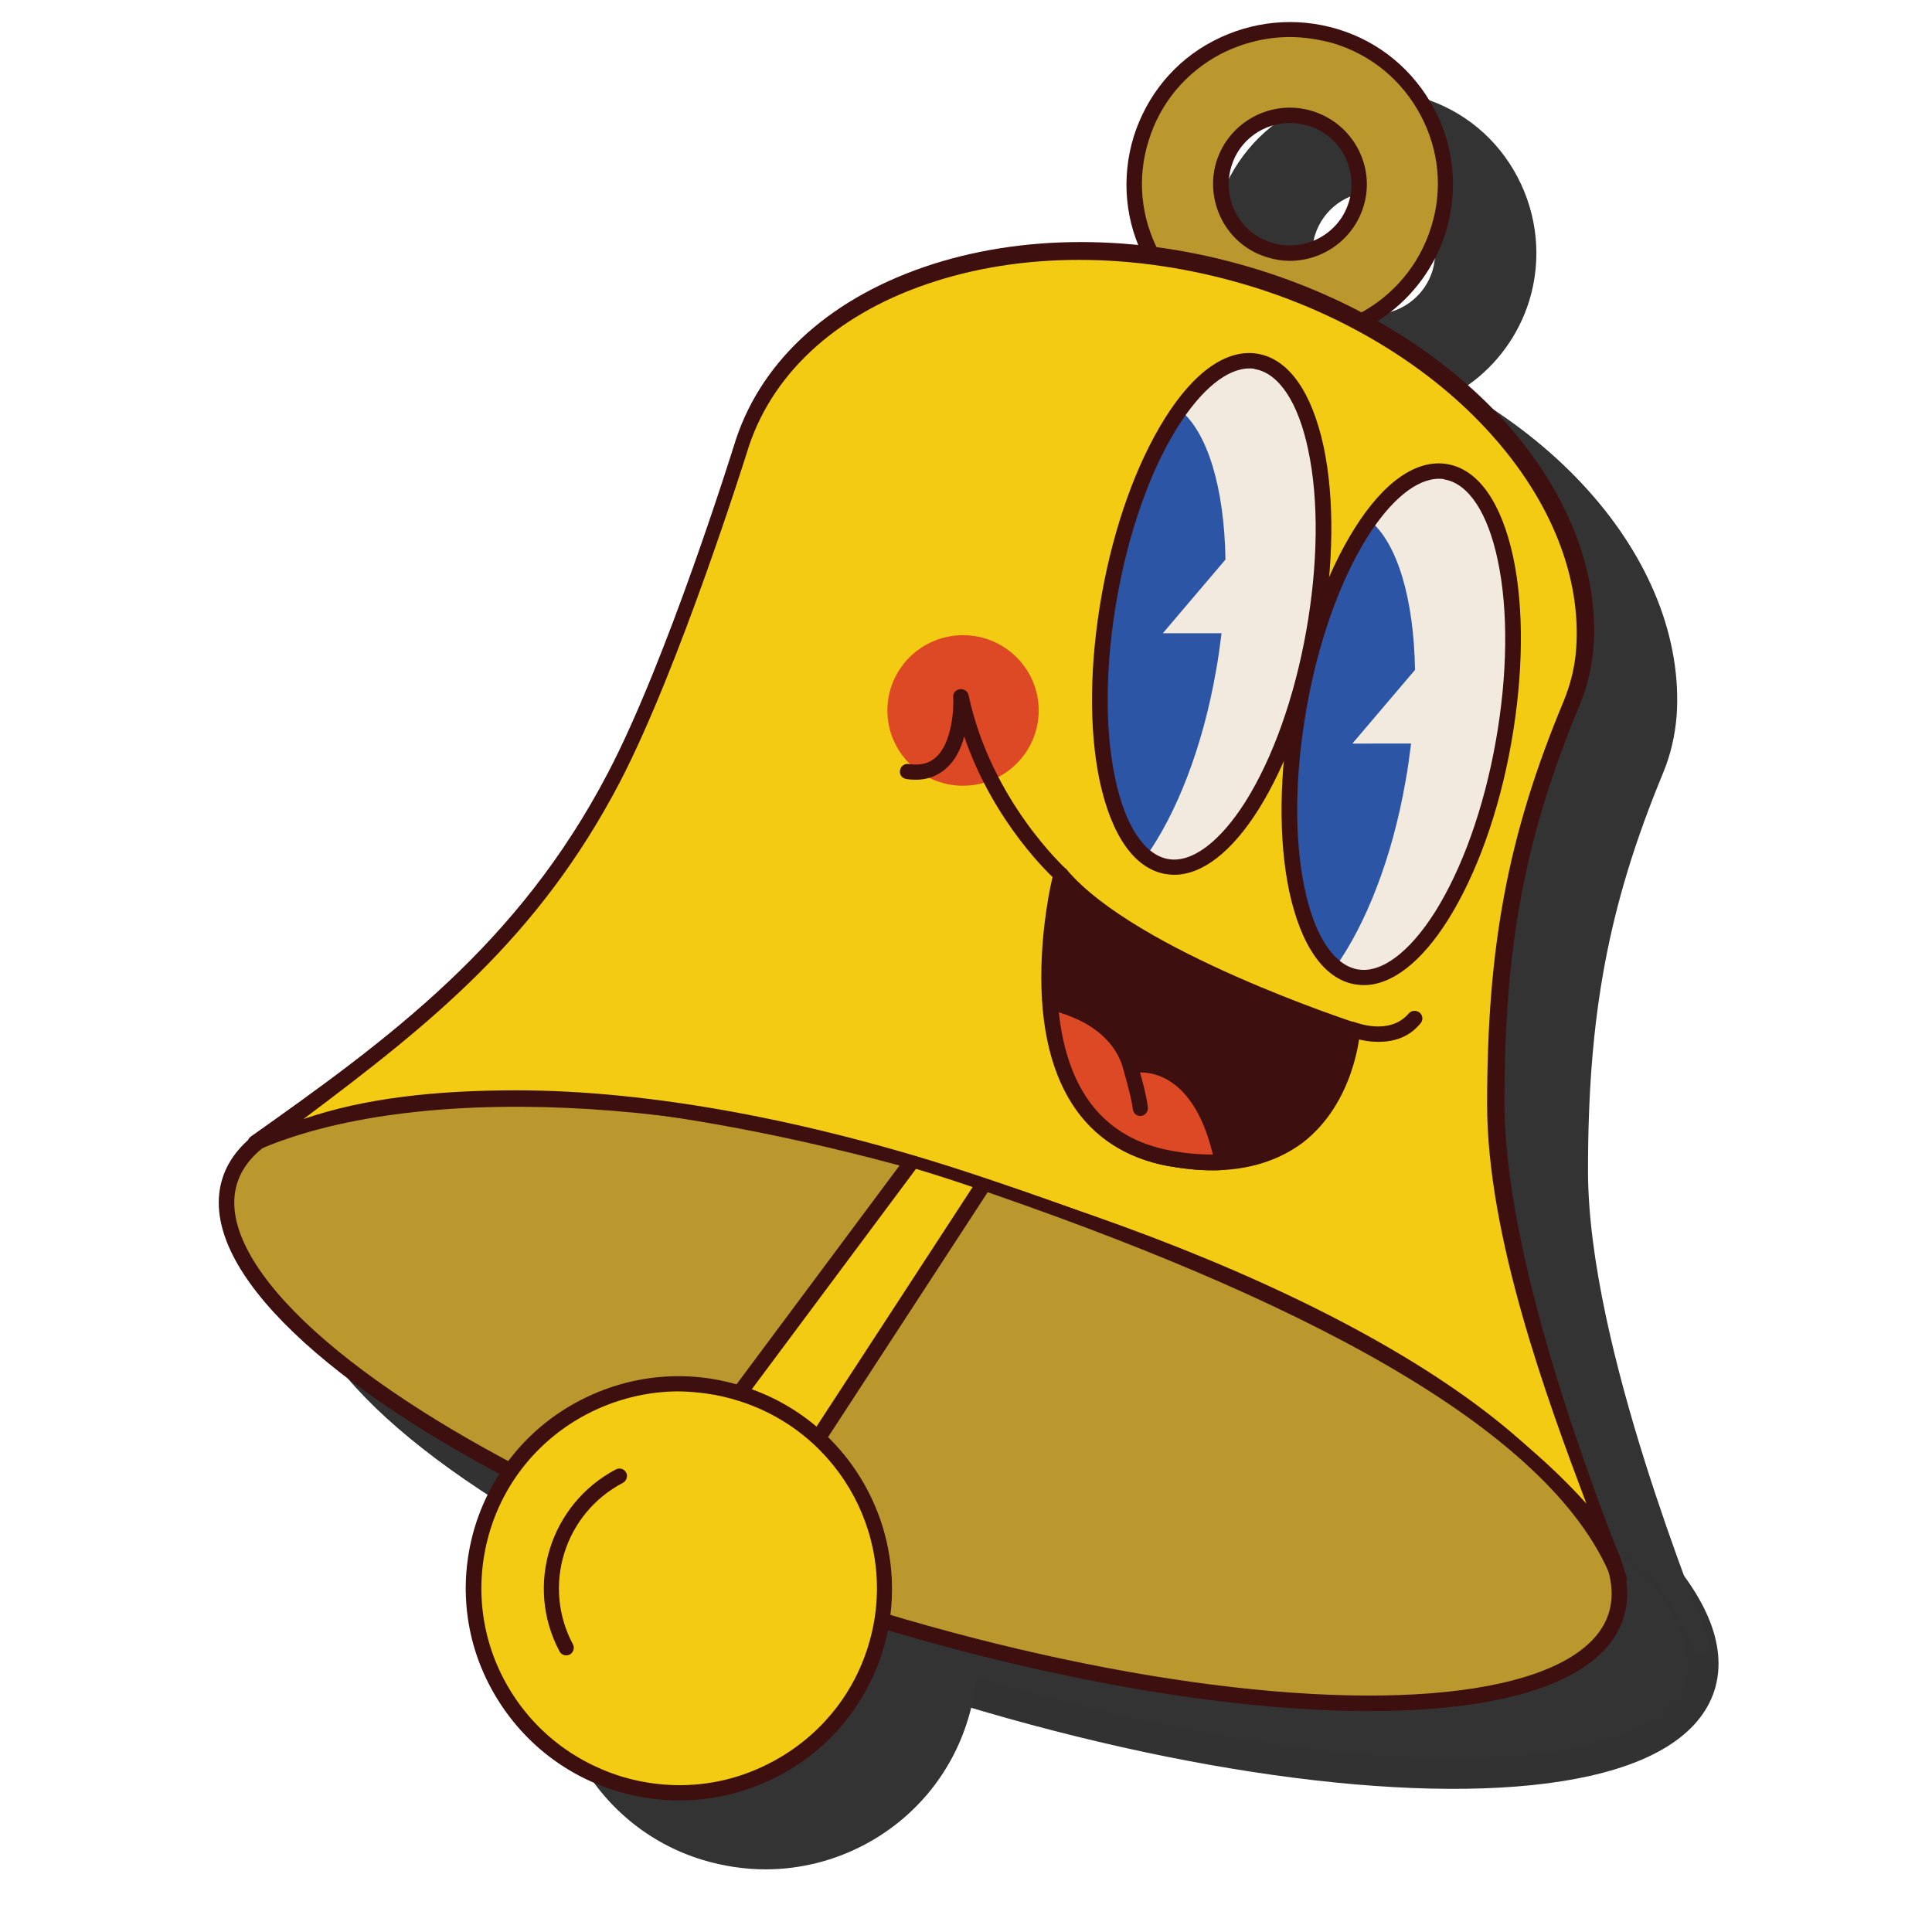
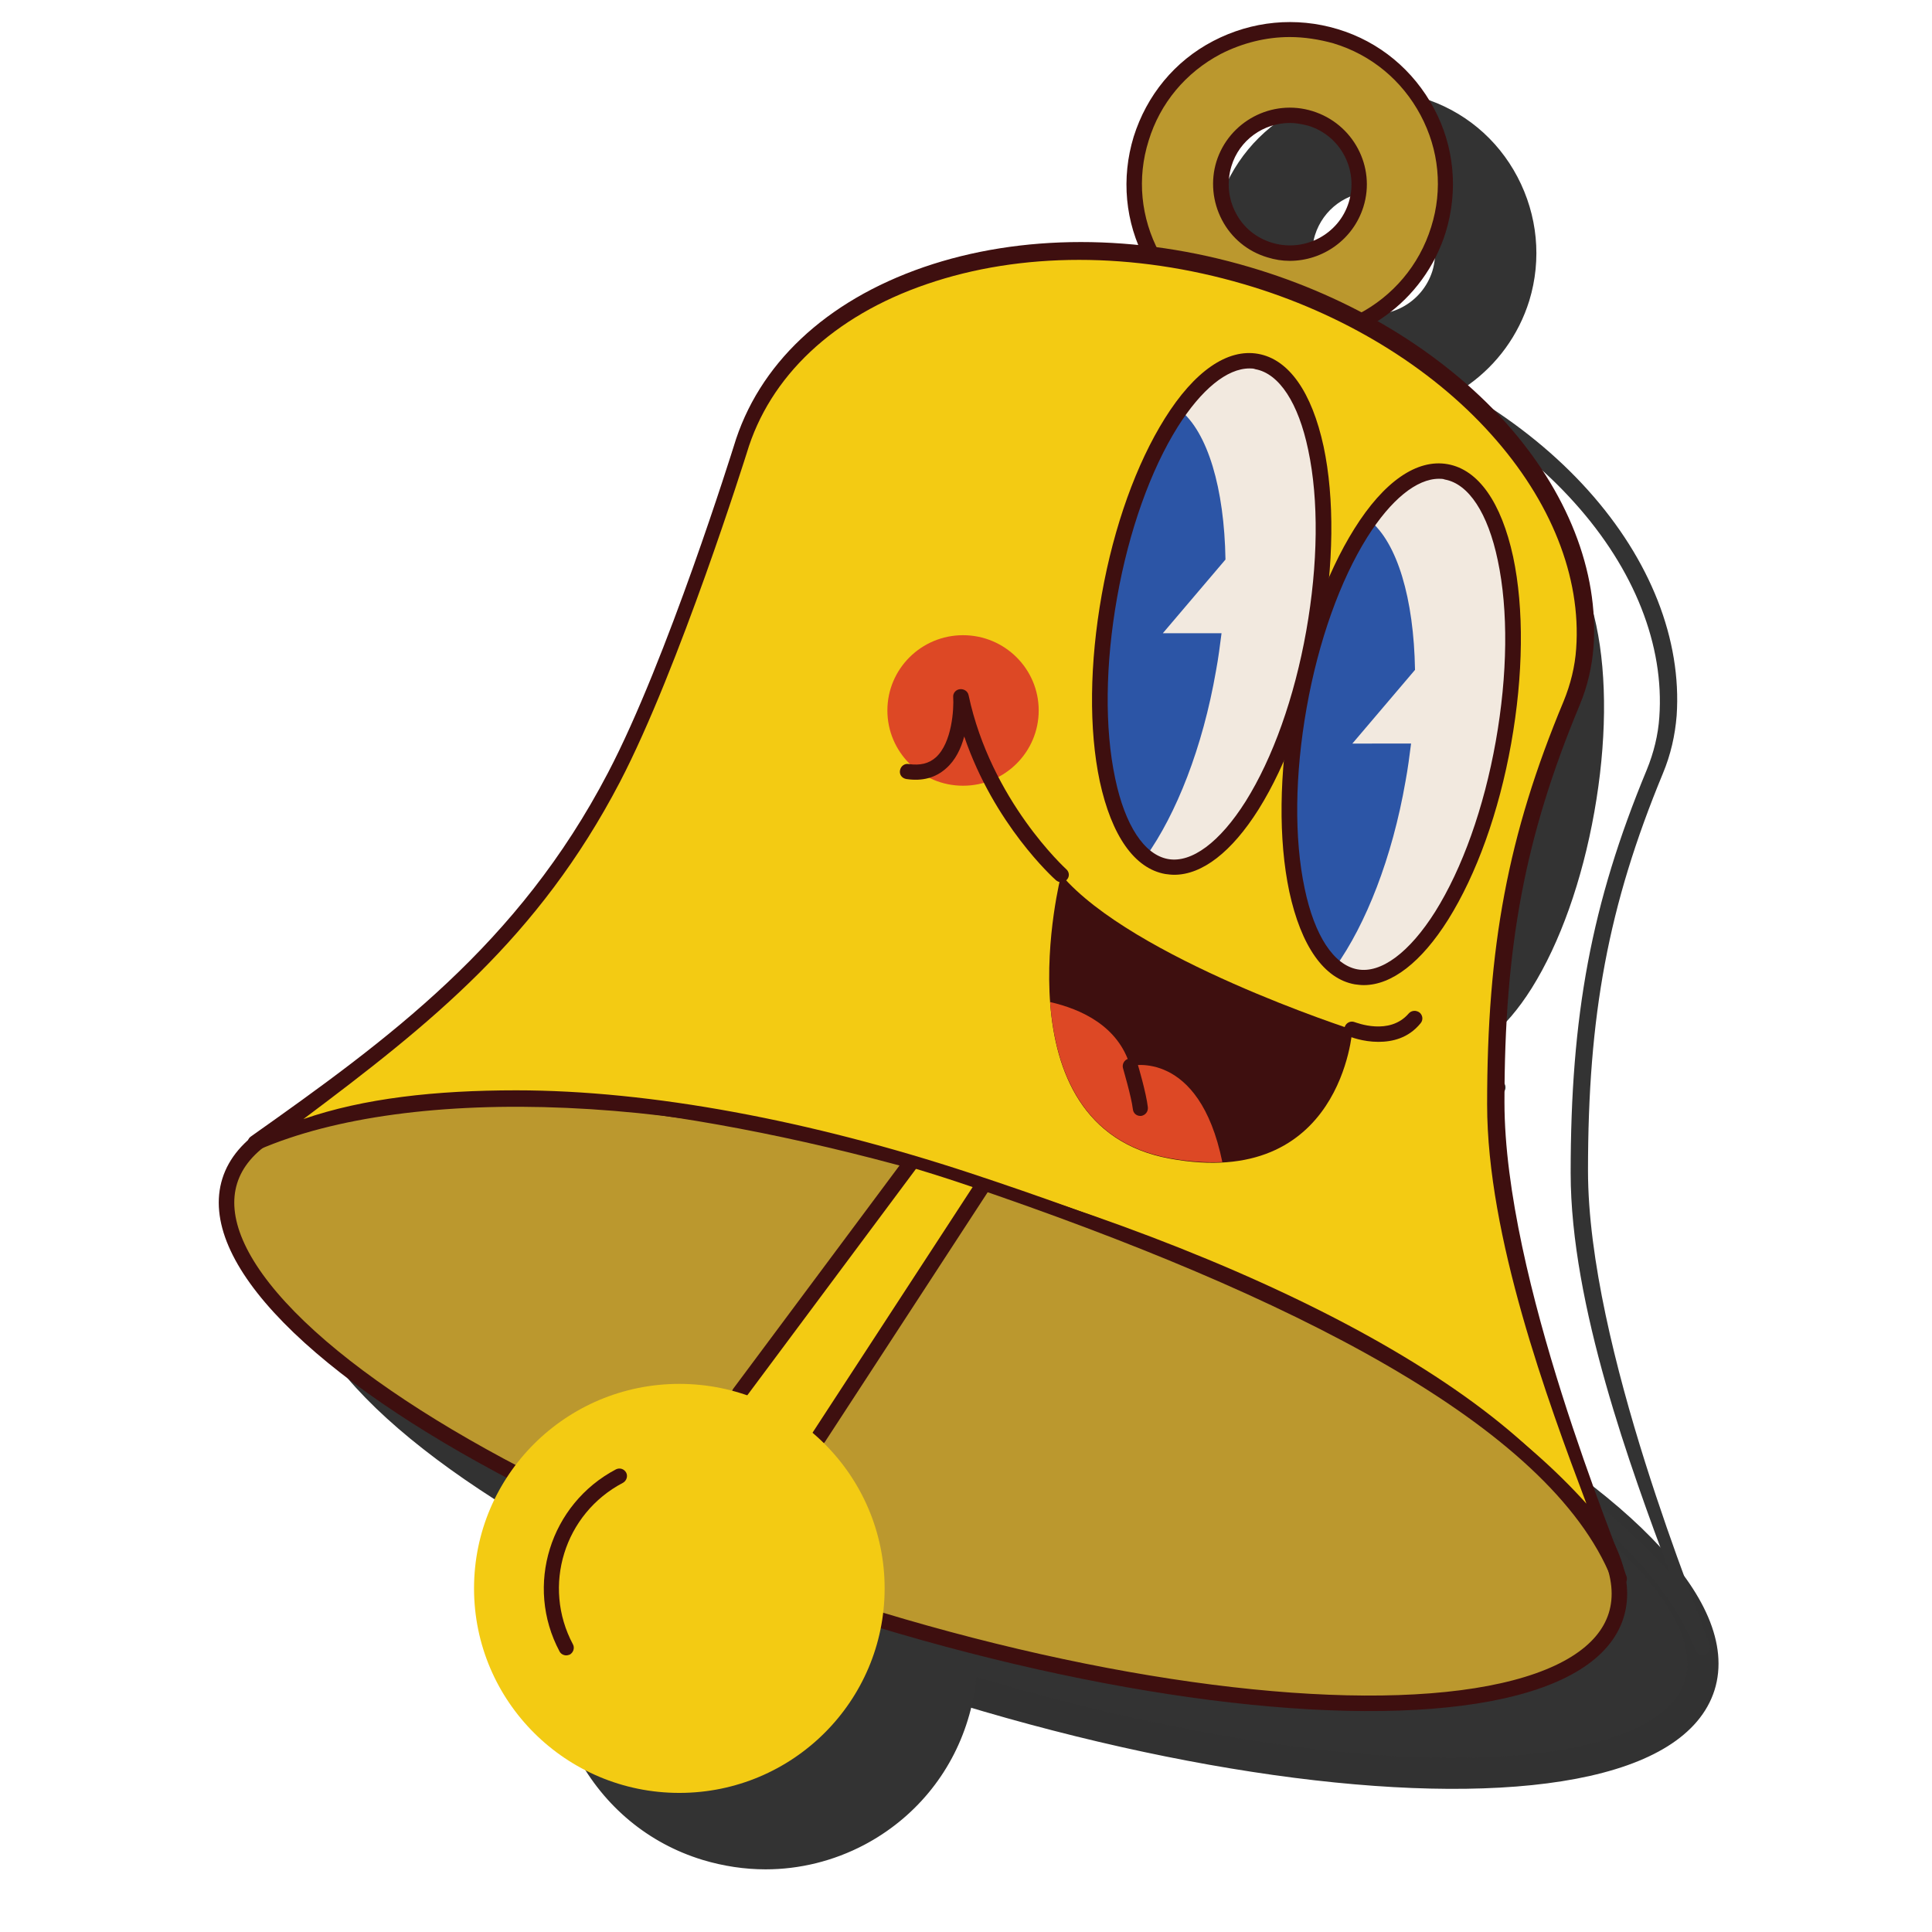
<svg xmlns="http://www.w3.org/2000/svg" version="1.1" id="图层_1" x="0px" y="0px" viewBox="0 0 490.3 490.3" style="enable-background:new 0 0 490.3 490.3;" xml:space="preserve">
  <style type="text/css">
	.st0{display:none;}
	.st1{display:inline;fill:#E9C625;}
	.st2{fill:#333333;}
	.st3{fill:#333333;stroke:#323232;stroke-width:7.873;stroke-miterlimit:10;}
	.st4{fill:#BB982E;}
	.st5{fill:#3E0F0F;}
	.st6{fill:#BB982E;stroke:#3E0F0F;stroke-width:3.937;stroke-miterlimit:10;}
	.st7{fill:#F3CB13;}
	.st8{fill:#F2E9DF;}
	.st9{fill:#2C55A6;}
	.st10{fill:#DD4825;}
</style>
  <g id="Background" class="st0">
    <path class="st1" d="M162.2,2.4l276.3,74c37.3,10,59.5,48.4,49.5,85.7l-74,276.3c-10,37.3-48.4,59.5-85.7,49.5l-276.3-74   c-37.3-10-59.5-48.4-49.5-85.7l74-276.3C86.4,14.6,124.8-7.6,162.2,2.4z" />
  </g>
  <g id="Graphics">
    <g>
      <g>
        <path class="st2" d="M360.2,26.7c-20.8-6.4-42.8,5.2-49.2,26c-6.4,20.7,5.2,42.7,26,49.1c20.8,6.4,42.8-5.2,49.2-26     C392.6,55.1,381,33.1,360.2,26.7z M365.4,69.4c-2.8,9.2-12.7,14.4-21.9,11.6c-9.3-2.8-14.4-12.6-11.6-21.9     c2.8-9.2,12.7-14.4,21.9-11.6C363.1,50.3,368.2,60.1,365.4,69.4z" />
        <path class="st2" d="M348.6,105.4c-4,0-8.1-0.6-12.2-1.8c-10.5-3.2-19.2-10.4-24.3-20.1s-6.2-20.9-3-31.4     c3.3-10.5,10.4-19.2,20.2-24.3c9.7-5.1,20.9-6.2,31.5-3s19.2,10.4,24.3,20.1s6.2,20.9,3,31.4C382.6,94,366.3,105.4,348.6,105.4     L348.6,105.4z M348.6,26.9c-6,0-12,1.5-17.4,4.3c-8.8,4.7-15.3,12.5-18.3,22c-2.9,9.5-2,19.6,2.7,28.4s12.5,15.3,22,18.2     c19.7,6.1,40.7-5,46.8-24.7c2.9-9.5,2-19.6-2.7-28.4s-12.5-15.3-22-18.2C356,27.4,352.3,26.8,348.6,26.9L348.6,26.9z M348.6,83.6     c-1.9,0-3.8-0.3-5.7-0.9c-5-1.5-9-4.9-11.5-9.5c-2.4-4.6-2.9-9.9-1.4-14.8c3.2-10.2,14.1-16,24.3-12.8     c10.3,3.2,16,14.1,12.9,24.3l0,0C364.7,78.3,357,83.6,348.6,83.6L348.6,83.6z M348.6,48.7c-6.7,0-12.8,4.3-14.9,11     c-1.2,4-0.8,8.2,1.1,11.8c1.9,3.7,5.2,6.4,9.2,7.6c8.2,2.5,16.9-2.1,19.5-10.3c2.5-8.2-2.1-16.9-10.3-19.4     C351.7,48.9,350.2,48.7,348.6,48.7z M365.4,69.4L365.4,69.4L365.4,69.4z" />
        <ellipse transform="matrix(0.3 -0.954 0.954 0.3 -176.249 505.037)" class="st3" cx="256" cy="372.6" rx="57" ry="183.8" />
        <polygon class="st2" points="229.4,382.3 290.8,287.8 274.7,283.1 209.5,370.9    " />
        <path class="st2" d="M209.5,372.9c-0.4,0-0.8-0.1-1.2-0.4c-0.9-0.6-1-1.9-0.4-2.7l65.1-87.8c0.6-0.9,1.9-1,2.7-0.4     c0.9,0.6,1,1.9,0.4,2.7l-65.1,87.8C210.7,372.6,210.1,372.9,209.5,372.9L209.5,372.9z" />
        <path class="st2" d="M229.4,384.3c-0.4,0-0.7-0.1-1.1-0.3c-0.9-0.6-1.2-1.8-0.6-2.7l61.4-94.5c0.6-0.9,1.8-1.2,2.7-0.6     c0.9,0.6,1.2,1.8,0.6,2.7L231,383.4C230.7,384,230,384.3,229.4,384.3L229.4,384.3z" />
        <g>
          <path class="st2" d="M69.3,329.8L69.3,329.8c0,0.1,0.1,0,0.1-0.1C69.4,329.8,69.3,329.8,69.3,329.8L69.3,329.8z" />
-           <path class="st2" d="M401,297c0-41.1,3.3-63.5,17-100.3c1.7-4.5,5-13.7,5.4-18.6c2.7-38.4-34.8-74.4-87.5-90      c-58.4-17.3-115.8,2.5-128.1,44.2c0,0-14.6,52.8-29.8,81.9c-23.9,45.9-55.8,69-91.4,92.5c37.6-16.4,106.9-12.8,180.8,9      c86.3,25.5,152.6,63.1,164.1,101.7C431.6,417.4,401,344.4,401,297L401,297z" />
          <path class="st2" d="M432.1,420c-0.8,0-1.6-0.5-1.9-1.4c0,0,0-0.2-0.2-0.5c-15.6-39.1-81.8-72.2-162.7-99.8      c-69.7-23.8-141.3-25.8-179.5-9.1c-0.9,0.4-2,0-2.5-0.9c-0.5-0.9-0.2-2,0.6-2.5c34.7-24.7,67.5-48.6,90.3-92.3      c14.9-28.6,31.6-82.2,31.8-82.8c6.2-20.8,23.2-36.9,48-45.5c24.6-8.5,53.9-8.5,82.5,0c25.7,7.6,48.6,21.5,64.5,39.2      c15.9,17.7,23.8,38,22.5,57.2c-0.4,5-1.5,9.9-3.5,14.7c-13.9,33.6-19,61.4-19,100.8c0,44.8,28.4,112.5,30.7,119.9      c0.1,0.2,0.1,0.3,0.2,0.5c0.3,1-0.3,2.1-1.3,2.4C432.5,420,432.3,420,432.1,420L432.1,420z M153,294.1c34.1,0,74.6,7.7,114.8,21      c70.5,23.4,125,49.5,155.9,83.9c-9.8-26.3-25.1-67.8-25.1-101.3c0-39.9,5.2-68.3,19.3-102.3c1.8-4.4,2.9-8.9,3.2-13.4      c1.3-18.2-6.3-37.5-21.5-54.4c-15.4-17.2-37.7-30.7-62.7-38.1c-27.9-8.2-56.3-8.2-80.1,0c-23.6,8.1-39.8,23.4-45.6,42.9      c-0.2,0.6-17,54.5-32.1,83.5c-20.7,39.6-47.7,61.2-80,85.5C114.5,296.2,132.7,294.1,153,294.1L153,294.1z" />
        </g>
        <ellipse class="st2" cx="194.2" cy="420.5" rx="52" ry="51.9" />
        <path class="st2" d="M194.3,474.4c-5.3,0-10.7-0.8-16-2.4c-13.8-4.2-25-13.6-31.8-26.3c-6.7-12.7-8.1-27.3-3.9-41     s13.6-25,26.3-31.7c12.7-6.7,27.3-8.1,41.1-3.8c28.4,8.7,44.4,38.9,35.6,67.3l0,0c-4.2,13.7-13.6,25-26.3,31.7     C211.5,472.3,202.9,474.4,194.3,474.4L194.3,474.4z M194.2,370.6c-8,0-16,2-23.3,5.8c-11.8,6.2-20.5,16.7-24.4,29.4     c-3.9,12.7-2.7,26.3,3.6,38.1s16.7,20.4,29.5,24.4c12.8,3.9,26.3,2.7,38.1-3.6c11.8-6.2,20.5-16.7,24.4-29.4     c8.1-26.3-6.7-54.3-33.1-62.4C204.1,371.3,199.1,370.6,194.2,370.6L194.2,370.6z M243.9,435.8L243.9,435.8L243.9,435.8z" />
        <path class="st2" d="M165.7,437.5c-0.7,0-1.4-0.4-1.7-1c-8.8-16.7-2.4-37.4,14.3-46.2c1-0.5,2.1-0.1,2.6,0.8     c0.5,0.9,0.1,2.1-0.8,2.6c-14.8,7.8-20.5,26.2-12.7,41c0.5,0.9,0.1,2.1-0.8,2.6C166.3,437.5,165.9,437.5,165.7,437.5L165.7,437.5     z" />
      </g>
      <g>
        <ellipse transform="matrix(0.175 -0.985 0.985 0.175 100.725 466.665)" class="st2" cx="328.9" cy="173.2" rx="65.1" ry="26.3" />
        <path class="st2" d="M316.5,178.1l15.9-18.7c-0.3-18.1-4.4-32.3-11.5-38c-7.7,10.8-14.3,27.6-17.8,47.2     c-5.4,30.6-1.3,57.8,9.1,66.2c7.7-10.8,14.3-27.6,17.8-47.2c0.6-3.2,1-6.4,1.4-9.5L316.5,178.1L316.5,178.1z" />
        <path class="st2" d="M319.4,239.4c-0.7,0-1.5-0.1-2.2-0.2c-7.7-1.4-13.6-9.7-16.5-23.5c-2.8-13.2-2.6-30,0.5-47.4     c3.1-17.4,8.7-33.2,15.9-44.7c7.5-12,15.9-17.8,23.6-16.4c7.7,1.4,13.6,9.7,16.5,23.5c2.8,13.2,2.6,30-0.5,47.4     c-3.1,17.4-8.7,33.2-15.9,44.7C334,233.6,326.5,239.4,319.4,239.4L319.4,239.4z M338.4,110.9c-5.7,0-12.2,5.3-18.1,14.8     c-6.9,11-12.4,26.4-15.4,43.3c-3,16.9-3.2,33.2-0.5,45.9c2.5,12,7.4,19.4,13.4,20.5c6,1.1,13.1-4.3,19.6-14.6     c6.9-11,12.4-26.4,15.4-43.3c3-16.9,3.2-33.2,0.5-45.9c-2.5-12-7.4-19.4-13.4-20.5C339.5,111,338.9,110.9,338.4,110.9     L338.4,110.9z" />
      </g>
      <g>
        <ellipse transform="matrix(0.175 -0.985 0.985 0.175 112.723 536.902)" class="st2" cx="376.8" cy="201.2" rx="65.1" ry="26.3" />
        <path class="st2" d="M364.4,206.1l15.9-18.7c-0.3-18.1-4.4-32.3-11.5-38c-7.7,10.8-14.3,27.6-17.8,47.2     c-5.4,30.6-1.3,57.8,9.1,66.2c7.7-10.8,14.3-27.6,17.8-47.2c0.6-3.2,1-6.4,1.4-9.5L364.4,206.1L364.4,206.1z" />
        <path class="st2" d="M367.3,267.4c-0.7,0-1.5-0.1-2.2-0.2c-7.7-1.4-13.6-9.7-16.5-23.5c-2.8-13.2-2.6-30,0.5-47.4     c3.1-17.4,8.7-33.2,15.9-44.7c7.5-12,15.9-17.8,23.6-16.4c7.7,1.4,13.6,9.7,16.5,23.5c2.8,13.2,2.6,30-0.5,47.4l0,0     c-3.1,17.4-8.7,33.2-15.9,44.7C381.9,261.6,374.4,267.4,367.3,267.4L367.3,267.4z M386.4,138.9c-5.7,0-12.2,5.3-18.1,14.8     c-6.9,11-12.4,26.4-15.4,43.3c-3,16.9-3.2,33.2-0.5,45.9c2.5,12,7.4,19.4,13.4,20.5c6,1.1,13.1-4.3,19.6-14.6     c6.9-11,12.4-26.4,15.4-43.3l1.9,0.3l-1.9-0.3c3-16.9,3.2-33.2,0.5-45.9c-2.5-12-7.4-19.4-13.4-20.5     C387.4,138.9,386.9,138.9,386.4,138.9z" />
      </g>
      <ellipse class="st2" cx="266" cy="197.7" rx="19.1" ry="19.1" />
      <g>
        <path class="st2" d="M364.4,278.7c0,0-55.6-18-73.6-39.3c0,0-16.4,63.8,27.3,72C361.8,319.6,364.4,278.7,364.4,278.7z" />
        <path class="st2" d="M329,314.4c-3.6,0-7.3-0.4-11.3-1.1c-10.6-2-18.7-7.3-24.1-15.7c-5.9-9.2-8.5-21.9-7.7-37.7     c0.6-11.7,2.8-20.5,2.9-20.9c0.2-0.7,0.7-1.2,1.4-1.4c0.7-0.2,1.5,0.1,1.9,0.6c17.5,20.6,72.2,38.5,72.7,38.7     c0.8,0.3,1.4,1.1,1.3,2c-0.1,0.7-1.3,18.2-14.6,28.5C345.7,312,338,314.4,329,314.4L329,314.4z M291.9,243.5     c-1.8,9.4-5.6,35.4,5,52c4.8,7.5,12,12.2,21.5,14c12.9,2.4,23.3,0.6,30.9-5.2c9.8-7.6,12.3-20,12.9-24.2     C353.5,277.1,310.4,262,291.9,243.5L291.9,243.5z" />
        <path class="st2" d="M371.1,281.9c-3.9,0-7.1-1.3-7.4-1.4c-1-0.4-1.5-1.5-1.1-2.5c0.4-1,1.5-1.5,2.5-1.1l0,0     c0.4,0.1,8.7,3.5,13.6-2.2c0.7-0.8,1.9-0.9,2.7-0.2c0.8,0.7,0.9,1.9,0.2,2.7C378.6,280.9,374.5,281.9,371.1,281.9L371.1,281.9z" />
        <path class="st2" d="M290.8,241.4c-0.5,0-0.9-0.2-1.3-0.5c-0.7-0.6-15.6-14.2-23.2-36.5c-0.8,3-2.2,6-4.6,8.1     c-2.6,2.4-6,3.3-10.1,2.7c-1.1-0.2-1.8-1.1-1.6-2.2c0.2-1.1,1.2-1.8,2.2-1.6c2.9,0.4,5.1-0.1,6.9-1.7c4.1-3.7,4.6-12.3,4.4-15.3     c-0.1-1,0.7-1.9,1.7-2c1-0.1,1.9,0.5,2.2,1.5c5.7,26.8,24.6,44,24.7,44.2c0.8,0.7,0.9,1.9,0.1,2.7     C291.8,241.1,291.3,241.4,290.8,241.4L290.8,241.4z" />
      </g>
      <g>
        <path class="st2" d="M308.3,288c-3-10.1-12.3-14.4-20.2-16.2c1.3,17.1,8,35.5,30.1,39.6c5,0.9,9.5,1.2,13.5,1     C325.7,283.5,308.3,288,308.3,288L308.3,288z" />
        <path class="st2" d="M328.9,314.4c-3.6,0-7.3-0.4-11.2-1.1c-19-3.6-29.9-17.9-31.7-41.4c0-0.6,0.2-1.2,0.7-1.6     c0.5-0.4,1.1-0.6,1.7-0.4c10.9,2.5,18.1,8,21.2,15.9c2.3-0.2,6.4,0,10.7,2.8c6.4,4,10.8,11.9,13.2,23.4c0.1,0.6,0,1.1-0.4,1.6     c-0.3,0.4-0.9,0.7-1.4,0.7C330.8,314.4,329.9,314.4,328.9,314.4L328.9,314.4z M290.2,274.4c2.2,20.2,11.7,32,28.3,35.1     c3.7,0.7,7.3,1,10.7,1c-2.2-9.2-5.8-15.4-10.9-18.6c-4.9-3.1-9.4-2.1-9.6-2.1c-1,0.2-2-0.3-2.3-1.3     C304,280.3,296.7,276.3,290.2,274.4L290.2,274.4z" />
        <path class="st2" d="M310.8,300.6c-1,0-1.8-0.7-1.9-1.7c-0.4-3.3-2.4-10.3-2.5-10.4c-0.3-1,0.3-2.1,1.3-2.4     c1-0.3,2.1,0.3,2.4,1.3c0.1,0.3,2.2,7.4,2.6,11c0.1,1.1-0.6,2-1.7,2.2C311,300.6,310.9,300.6,310.8,300.6L310.8,300.6z" />
      </g>
    </g>
    <g>
      <g>
        <path class="st4" d="M339,9.2c-20.8-6.4-42.9,5.2-49.4,26c-6.4,20.7,5.3,42.7,26.1,49.1c20.8,6.4,42.9-5.2,49.4-26     C371.5,37.6,359.8,15.6,339,9.2L339,9.2z M344.1,51.9c-2.9,9.2-12.7,14.4-22,11.6s-14.5-12.6-11.6-21.9     c2.9-9.2,12.7-14.4,22-11.6C341.8,32.9,347,42.7,344.1,51.9z" />
        <path class="st5" d="M327.3,88c-4,0-8.1-0.6-12.2-1.8c-10.6-3.2-19.2-10.4-24.4-20.1c-5.2-9.7-6.2-20.9-3-31.4     c3.3-10.5,10.4-19.2,20.2-24.3c9.8-5.1,21-6.2,31.6-3s19.2,10.4,24.4,20.1s6.2,20.9,3,31.4C361.4,76.6,345,88,327.3,88L327.3,88z      M327.3,9.4c-6,0-12,1.5-17.5,4.3c-8.9,4.7-15.4,12.5-18.3,22c-3,9.5-2,19.6,2.7,28.4c4.7,8.8,12.5,15.3,22.1,18.2     c19.8,6.1,40.8-5,46.9-24.7c3-9.5,2-19.6-2.7-28.4c-4.7-8.8-12.5-15.3-22.1-18.2C334.8,10,331,9.4,327.3,9.4L327.3,9.4z      M327.3,66.2c-1.9,0-3.8-0.3-5.7-0.9c-5-1.5-9.1-4.9-11.5-9.5c-2.4-4.6-2.9-9.9-1.4-14.8c3.2-10.2,14.1-16,24.4-12.8     c10.3,3.2,16.1,14.1,12.9,24.3l0,0C343.4,60.8,335.7,66.2,327.3,66.2L327.3,66.2z M327.4,31.2c-6.7,0-12.9,4.3-14.9,11     c-1.2,4-0.8,8.2,1.1,11.8c1.9,3.7,5.2,6.4,9.2,7.6c8.2,2.5,17-2.1,19.5-10.3c2.5-8.2-2.1-16.9-10.3-19.4     C330.4,31.5,328.9,31.2,327.4,31.2z M344.1,51.9L344.1,51.9L344.1,51.9z" />
        <ellipse transform="matrix(0.299 -0.954 0.954 0.299 -174.117 472.322)" class="st6" cx="234.3" cy="354.6" rx="57" ry="184.4" />
        <polygon class="st7" points="207.7,364.9 269.3,270.4 253.1,265.7 187.7,353.5    " />
        <path class="st5" d="M187.7,355.5c-0.4,0-0.8-0.1-1.2-0.4c-0.9-0.6-1-1.9-0.4-2.7l65.4-87.8c0.6-0.9,1.9-1,2.7-0.4     c0.9,0.6,1,1.9,0.4,2.7l-65.4,87.8C188.9,355.2,188.3,355.5,187.7,355.5L187.7,355.5z" />
        <path class="st5" d="M207.7,366.9c-0.4,0-0.7-0.1-1.1-0.3c-0.9-0.6-1.2-1.8-0.6-2.7l61.6-94.5c0.6-0.9,1.8-1.2,2.7-0.6     c0.9,0.6,1.2,1.8,0.6,2.7L209.3,366C208.9,366.5,208.3,366.8,207.7,366.9L207.7,366.9z" />
        <g>
          <path class="st7" d="M47,312.4L47,312.4c0,0.1,0.1,0,0.1-0.1C47.1,312.4,47,312.4,47,312.4L47,312.4z" />
          <path class="st7" d="M379.9,279.6c0-41.1,3.3-63.5,17-100.3c1.7-4.5,5-13.7,5.4-18.6c2.7-38.4-34.9-74.4-87.9-90      c-58.6-17.3-116.2,2.5-128.6,44.2c0,0-14.6,52.8-29.9,81.9c-24,45.9-56,69-91.7,92.5c37.7-16.4,107.3-12.8,181.5,9      C332.5,323.9,399,361.5,410.6,400C410.6,400,379.9,327,379.9,279.6L379.9,279.6z" />
          <path class="st5" d="M411.1,402.6c-0.8,0-1.6-0.5-1.9-1.4c0,0,0-0.2-0.2-0.5c-15.7-39.1-82-72.2-163.2-99.8      c-70-23.8-141.8-25.8-180.2-9.1c-0.9,0.4-2,0-2.5-0.9c-0.5-0.9-0.2-2,0.6-2.5c34.9-24.7,67.8-48.6,90.6-92.3      c15-28.6,31.7-82.2,31.9-82.8c6.2-20.8,23.3-36.9,48.2-45.5c24.7-8.5,54.1-8.5,82.8,0c25.8,7.6,48.7,21.5,64.7,39.2      c15.9,17.7,23.9,38,22.5,57.2c-0.4,5-1.5,9.9-3.5,14.7c-14,33.6-19.1,61.4-19.1,100.8c0,44.8,28.5,112.5,30.8,119.9      c0.1,0.2,0.1,0.3,0.2,0.5c0.3,1-0.3,2.1-1.3,2.4C411.5,402.6,411.3,402.6,411.1,402.6L411.1,402.6z M131,276.7      c34.2,0,74.8,7.7,115.2,21c70.8,23.4,125.5,49.5,156.4,83.9c-9.9-26.3-25.2-67.8-25.2-101.3c0-39.9,5.2-68.3,19.4-102.3      c1.8-4.4,2.9-8.9,3.2-13.4c1.3-18.2-6.4-37.5-21.6-54.4C363,93,340.6,79.4,315.6,72.1c-28-8.2-56.5-8.2-80.4,0      c-23.7,8.1-39.9,23.4-45.7,42.9c-0.2,0.6-17.1,54.5-32.2,83.5c-20.7,39.6-47.9,61.2-80.3,85.5C92.3,278.7,110.6,276.7,131,276.7      L131,276.7z" />
        </g>
        <ellipse class="st7" cx="172.4" cy="403.1" rx="52.1" ry="51.9" />
-         <path class="st5" d="M172.4,456.9c-5.4,0-10.7-0.8-16-2.4c-13.8-4.2-25.1-13.6-31.9-26.3c-6.8-12.7-8.1-27.3-3.9-41     c4.3-13.7,13.6-25,26.4-31.7c12.8-6.7,27.4-8.1,41.2-3.8c28.5,8.7,44.5,38.9,35.8,67.3l0,0c-4.3,13.7-13.6,25-26.4,31.7     C189.7,454.8,181.1,456.9,172.4,456.9L172.4,456.9z M172.3,353.1c-8.1,0-16.1,2-23.4,5.8c-11.8,6.2-20.6,16.7-24.5,29.4     c-3.9,12.7-2.7,26.3,3.6,38.1c6.3,11.8,16.8,20.4,29.6,24.4c12.8,3.9,26.4,2.7,38.2-3.6c11.8-6.2,20.6-16.7,24.5-29.4     c8.2-26.3-6.7-54.3-33.2-62.4C182.3,353.9,177.3,353.2,172.3,353.1L172.3,353.1z M222.2,418.4L222.2,418.4L222.2,418.4z" />
        <path class="st5" d="M143.7,420.1c-0.7,0-1.4-0.4-1.7-1c-8.9-16.7-2.4-37.4,14.3-46.2c1-0.5,2.1-0.1,2.6,0.8     c0.5,0.9,0.1,2.1-0.8,2.6c-14.9,7.8-20.6,26.2-12.7,41c0.5,0.9,0.1,2.1-0.8,2.6C144.3,420,144,420.1,143.7,420.1L143.7,420.1z" />
      </g>
      <g>
        <ellipse transform="matrix(0.176 -0.984 0.984 0.176 100.004 431.071)" class="st8" cx="307.5" cy="155.8" rx="65.1" ry="26.3" />
        <path class="st9" d="M295.1,160.7L311,142c-0.3-18.1-4.5-32.3-11.6-38c-7.7,10.8-14.4,27.6-17.8,47.2     c-5.5,30.6-1.3,57.8,9.2,66.2c7.7-10.8,14.4-27.6,17.8-47.2c0.6-3.2,1-6.4,1.4-9.5L295.1,160.7L295.1,160.7z" />
        <path class="st5" d="M298,222c-0.8,0-1.5-0.1-2.3-0.2c-7.8-1.4-13.6-9.7-16.6-23.5c-2.8-13.2-2.6-30,0.5-47.4s8.8-33.2,16-44.7     c7.5-12,15.9-17.8,23.7-16.4c7.8,1.4,13.6,9.7,16.6,23.5c2.8,13.2,2.6,30-0.5,47.4c-3.1,17.4-8.8,33.2-16,44.7     C312.6,216.2,305.1,222,298,222L298,222z M317.1,93.5c-5.7,0-12.2,5.3-18.2,14.8c-6.9,11-12.4,26.4-15.4,43.3     c-3,16.9-3.2,33.2-0.5,45.9c2.5,12,7.4,19.4,13.4,20.5c6,1.1,13.2-4.3,19.7-14.6c6.9-11,12.4-26.4,15.4-43.3     c3-16.9,3.2-33.2,0.5-45.9c-2.5-12-7.4-19.4-13.4-20.5C318.1,93.5,317.6,93.5,317.1,93.5L317.1,93.5z" />
      </g>
      <g>
        <ellipse transform="matrix(0.176 -0.984 0.984 0.176 112.123 501.459)" class="st8" cx="355.6" cy="183.8" rx="65.1" ry="26.3" />
        <path class="st9" d="M343.2,188.7l15.9-18.7c-0.3-18.1-4.5-32.3-11.6-38c-7.7,10.8-14.4,27.6-17.8,47.2     c-5.5,30.6-1.3,57.8,9.2,66.2c7.7-10.8,14.4-27.6,17.8-47.2c0.6-3.2,1-6.4,1.4-9.5L343.2,188.7L343.2,188.7z" />
        <path class="st5" d="M346.1,250c-0.8,0-1.5-0.1-2.3-0.2c-7.8-1.4-13.6-9.7-16.6-23.5c-2.8-13.2-2.6-30,0.5-47.4     c3.1-17.4,8.8-33.2,16-44.7c7.5-12,15.9-17.8,23.7-16.4c7.8,1.4,13.6,9.7,16.6,23.5c2.8,13.2,2.6,30-0.5,47.4l0,0     c-3.1,17.4-8.8,33.2-16,44.7C360.7,244.2,353.2,250,346.1,250L346.1,250z M365.2,121.5c-5.7,0-12.2,5.3-18.2,14.8     c-6.9,11-12.4,26.4-15.4,43.3c-3,16.9-3.2,33.2-0.5,45.9c2.5,12,7.4,19.4,13.4,20.5c6,1.1,13.2-4.3,19.7-14.6     c6.9-11,12.4-26.4,15.4-43.3l1.9,0.3l-1.9-0.3c3-16.9,3.2-33.2,0.5-45.9c-2.5-12-7.4-19.4-13.4-20.5     C366.2,121.5,365.7,121.5,365.2,121.5L365.2,121.5z" />
      </g>
      <ellipse class="st10" cx="244.4" cy="180.3" rx="19.2" ry="19.1" />
      <g>
        <path class="st5" d="M343.2,261.3c0,0-55.8-18-73.9-39.3c0,0-16.5,63.8,27.4,72C340.6,302.2,343.2,261.3,343.2,261.3z" />
-         <path class="st5" d="M307.7,297c-3.6,0-7.3-0.4-11.4-1.1c-10.6-2-18.8-7.3-24.2-15.7c-5.9-9.2-8.5-21.9-7.7-37.7     c0.6-11.7,2.8-20.5,3-20.9c0.2-0.7,0.7-1.2,1.5-1.4c0.7-0.2,1.5,0.1,1.9,0.6c17.5,20.6,72.5,38.5,73,38.7c0.9,0.3,1.4,1.1,1.4,2     c-0.1,0.7-1.3,18.2-14.6,28.5C324.4,294.6,316.7,297,307.7,297z M270.4,226.1c-1.8,9.4-5.6,35.4,5.1,52     c4.8,7.5,12.1,12.2,21.6,14c13,2.4,23.4,0.6,31-5.2c9.8-7.6,12.4-20,13-24.2C332.2,259.6,289,244.5,270.4,226.1L270.4,226.1z" />
        <path class="st5" d="M349.8,264.4c-4,0-7.2-1.3-7.4-1.4c-1-0.4-1.5-1.5-1.1-2.5c0.4-1,1.5-1.5,2.5-1.1l0,0     c0.4,0.1,8.8,3.5,13.7-2.2c0.7-0.8,1.9-0.9,2.8-0.2c0.8,0.7,0.9,1.9,0.2,2.7C357.4,263.5,353.3,264.4,349.8,264.4L349.8,264.4z" />
        <path class="st5" d="M269.3,223.9c-0.5,0-0.9-0.2-1.3-0.5c-0.7-0.6-15.7-14.2-23.3-36.5c-0.8,3-2.2,6-4.6,8.1     c-2.7,2.4-6,3.3-10.1,2.7c-1.1-0.2-1.8-1.1-1.6-2.2c0.2-1.1,1.2-1.8,2.2-1.6c2.9,0.4,5.1-0.1,6.9-1.7c4.1-3.7,4.6-12.3,4.4-15.3     c-0.1-1,0.7-1.9,1.7-2c1-0.1,2,0.5,2.2,1.5c5.7,26.8,24.6,44,24.8,44.2c0.8,0.7,0.9,1.9,0.1,2.7     C270.3,223.7,269.8,223.9,269.3,223.9L269.3,223.9z" />
      </g>
      <g>
        <path class="st10" d="M286.8,270.5c-3-10.1-12.4-14.4-20.3-16.2c1.3,17.1,8,35.5,30.2,39.6c5,0.9,9.5,1.2,13.5,1     C304.3,266.1,286.8,270.5,286.8,270.5L286.8,270.5z" />
-         <path class="st5" d="M307.6,297c-3.6,0-7.3-0.4-11.2-1.1c-19.1-3.6-30-17.9-31.8-41.4c0-0.6,0.2-1.2,0.7-1.6     c0.5-0.4,1.1-0.6,1.7-0.4c10.9,2.5,18.2,8,21.2,15.9c2.3-0.2,6.4,0,10.7,2.8c6.4,4,10.9,11.9,13.2,23.4c0.1,0.6,0,1.1-0.4,1.6     c-0.3,0.4-0.9,0.7-1.4,0.7C309.4,297,308.5,297,307.6,297L307.6,297z M268.7,256.9c2.2,20.2,11.7,32,28.4,35.1     c3.7,0.7,7.3,1,10.7,1c-2.2-9.2-5.9-15.4-10.9-18.6c-4.9-3.1-9.4-2.1-9.6-2.1c-1,0.2-2-0.3-2.3-1.3     C282.5,262.8,275.2,258.9,268.7,256.9L268.7,256.9z" />
        <path class="st5" d="M289.4,283.2c-1,0-1.8-0.7-1.9-1.7c-0.4-3.3-2.5-10.3-2.5-10.4c-0.3-1,0.3-2.1,1.3-2.4s2.1,0.3,2.4,1.3     c0.1,0.3,2.2,7.4,2.6,11c0.1,1.1-0.6,2-1.7,2.2C289.5,283.2,289.4,283.2,289.4,283.2L289.4,283.2z" />
      </g>
    </g>
  </g>
</svg>